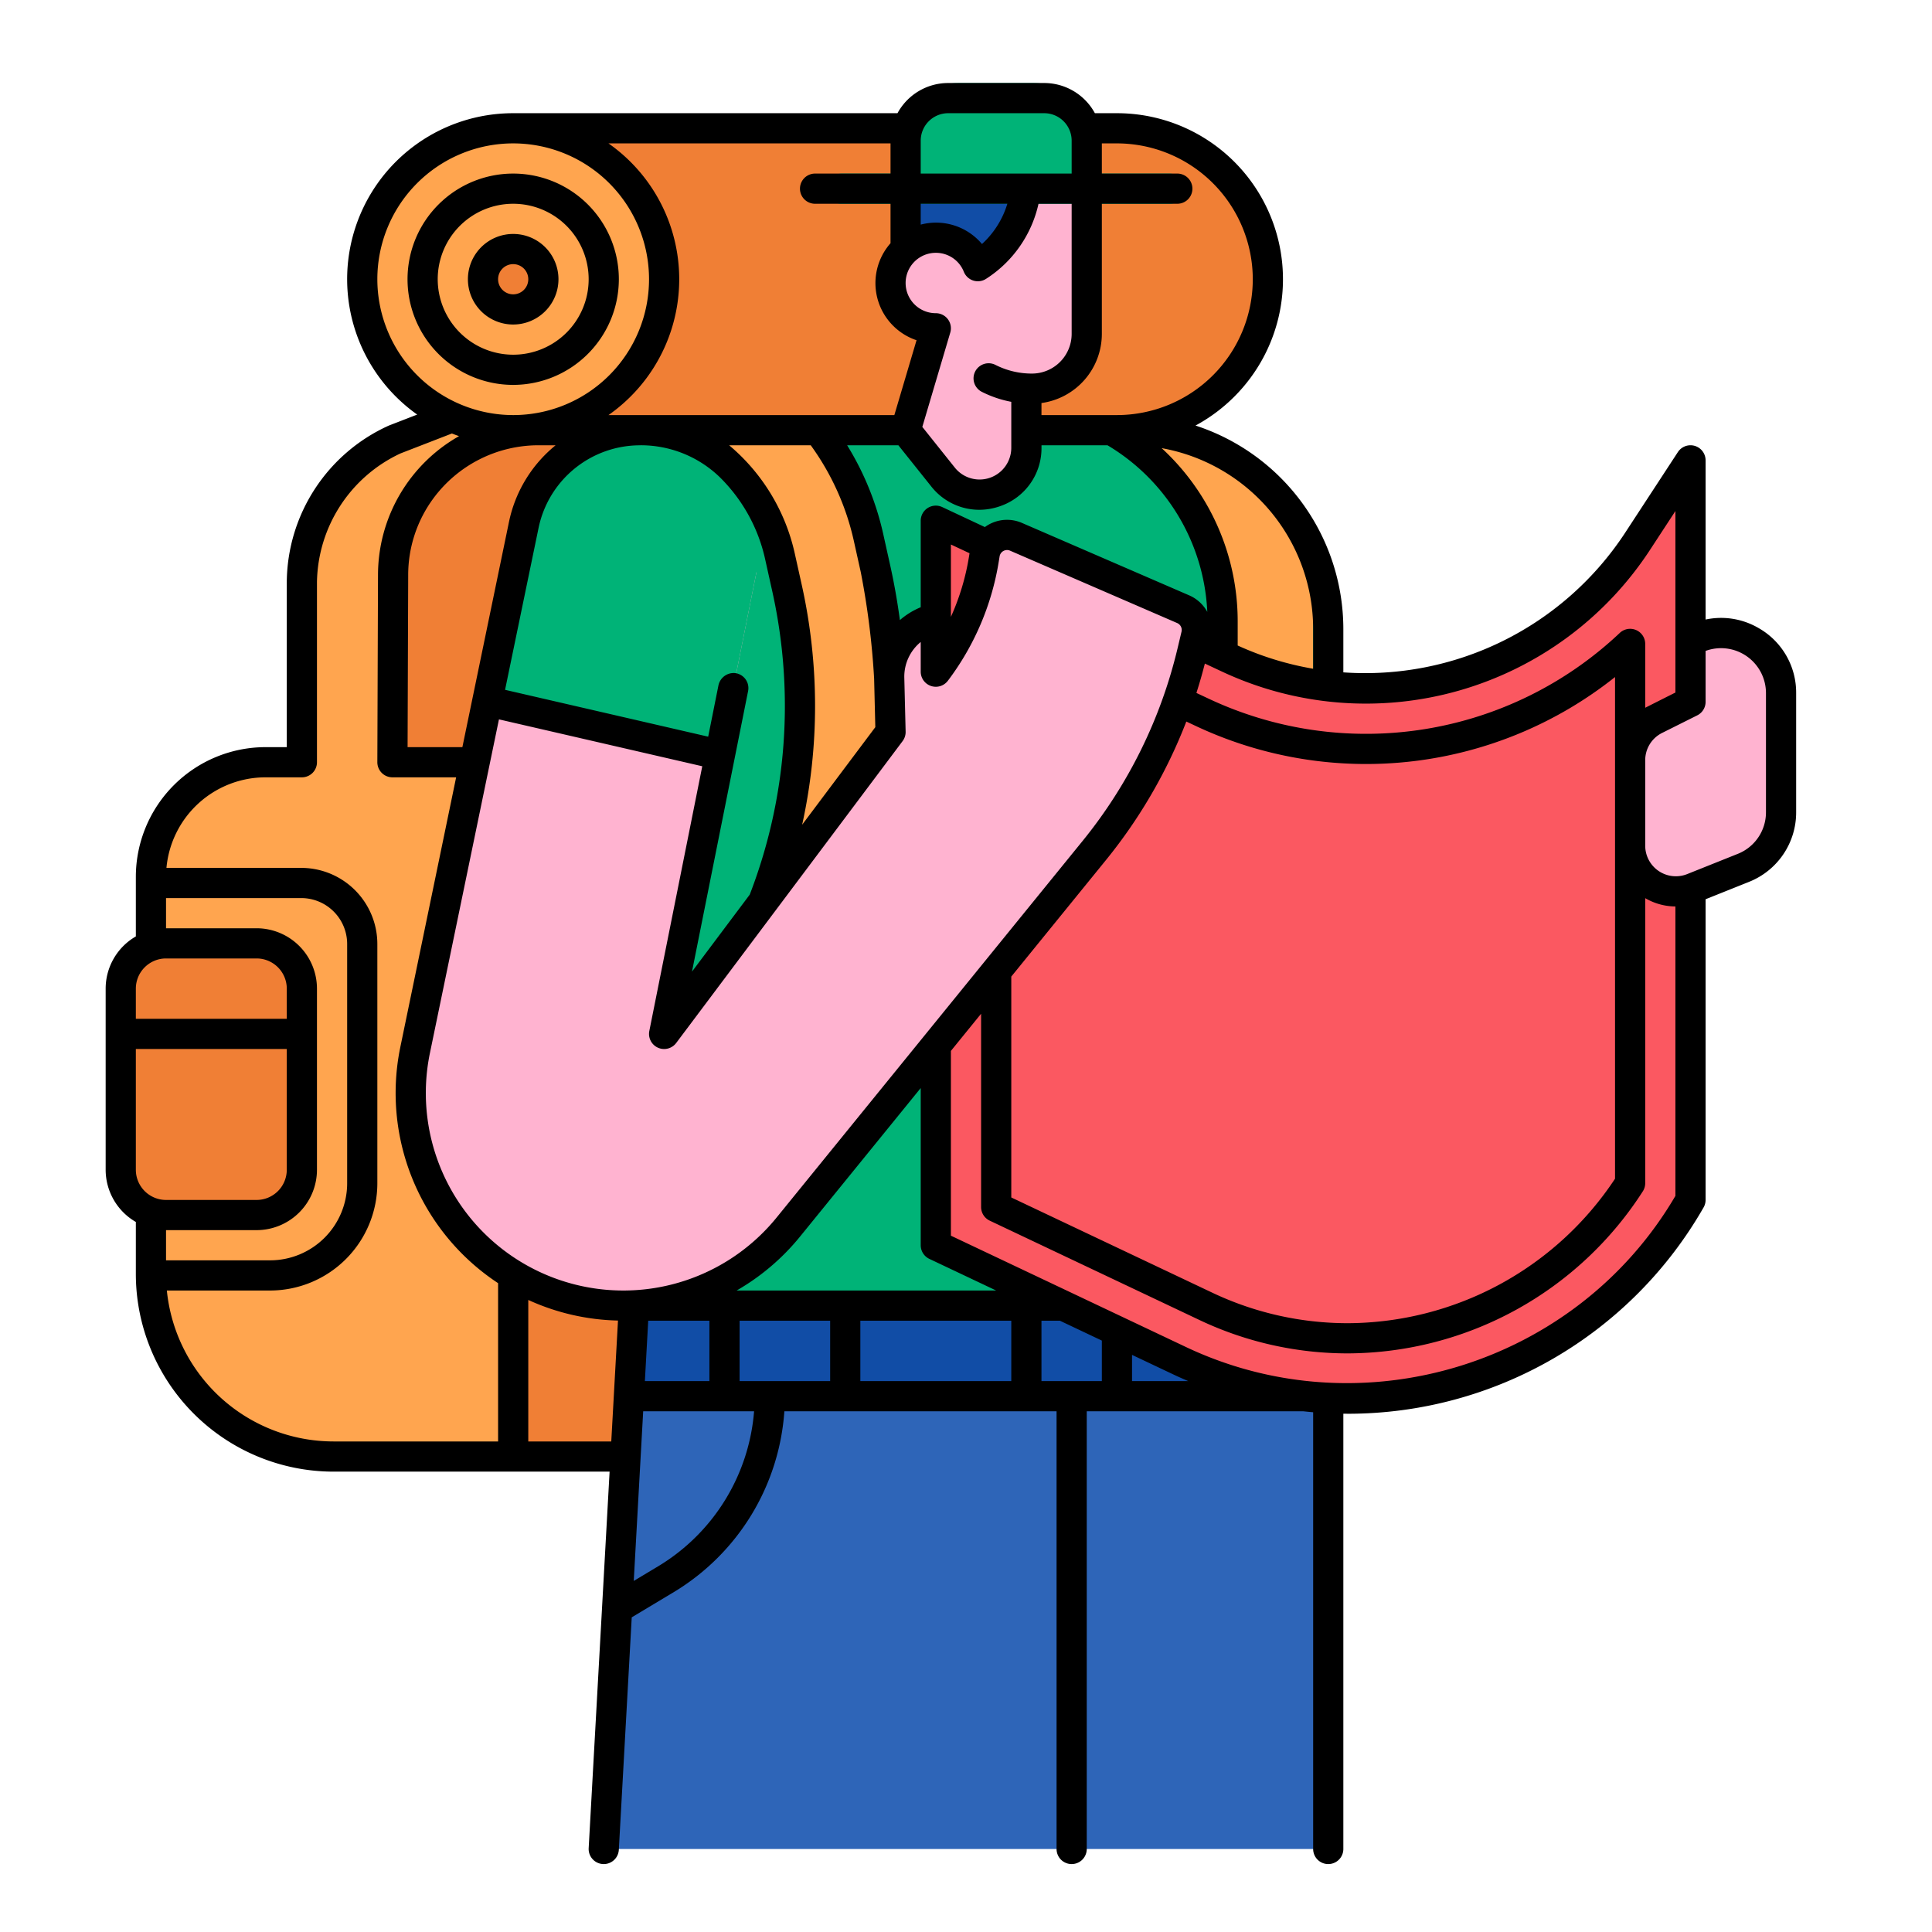
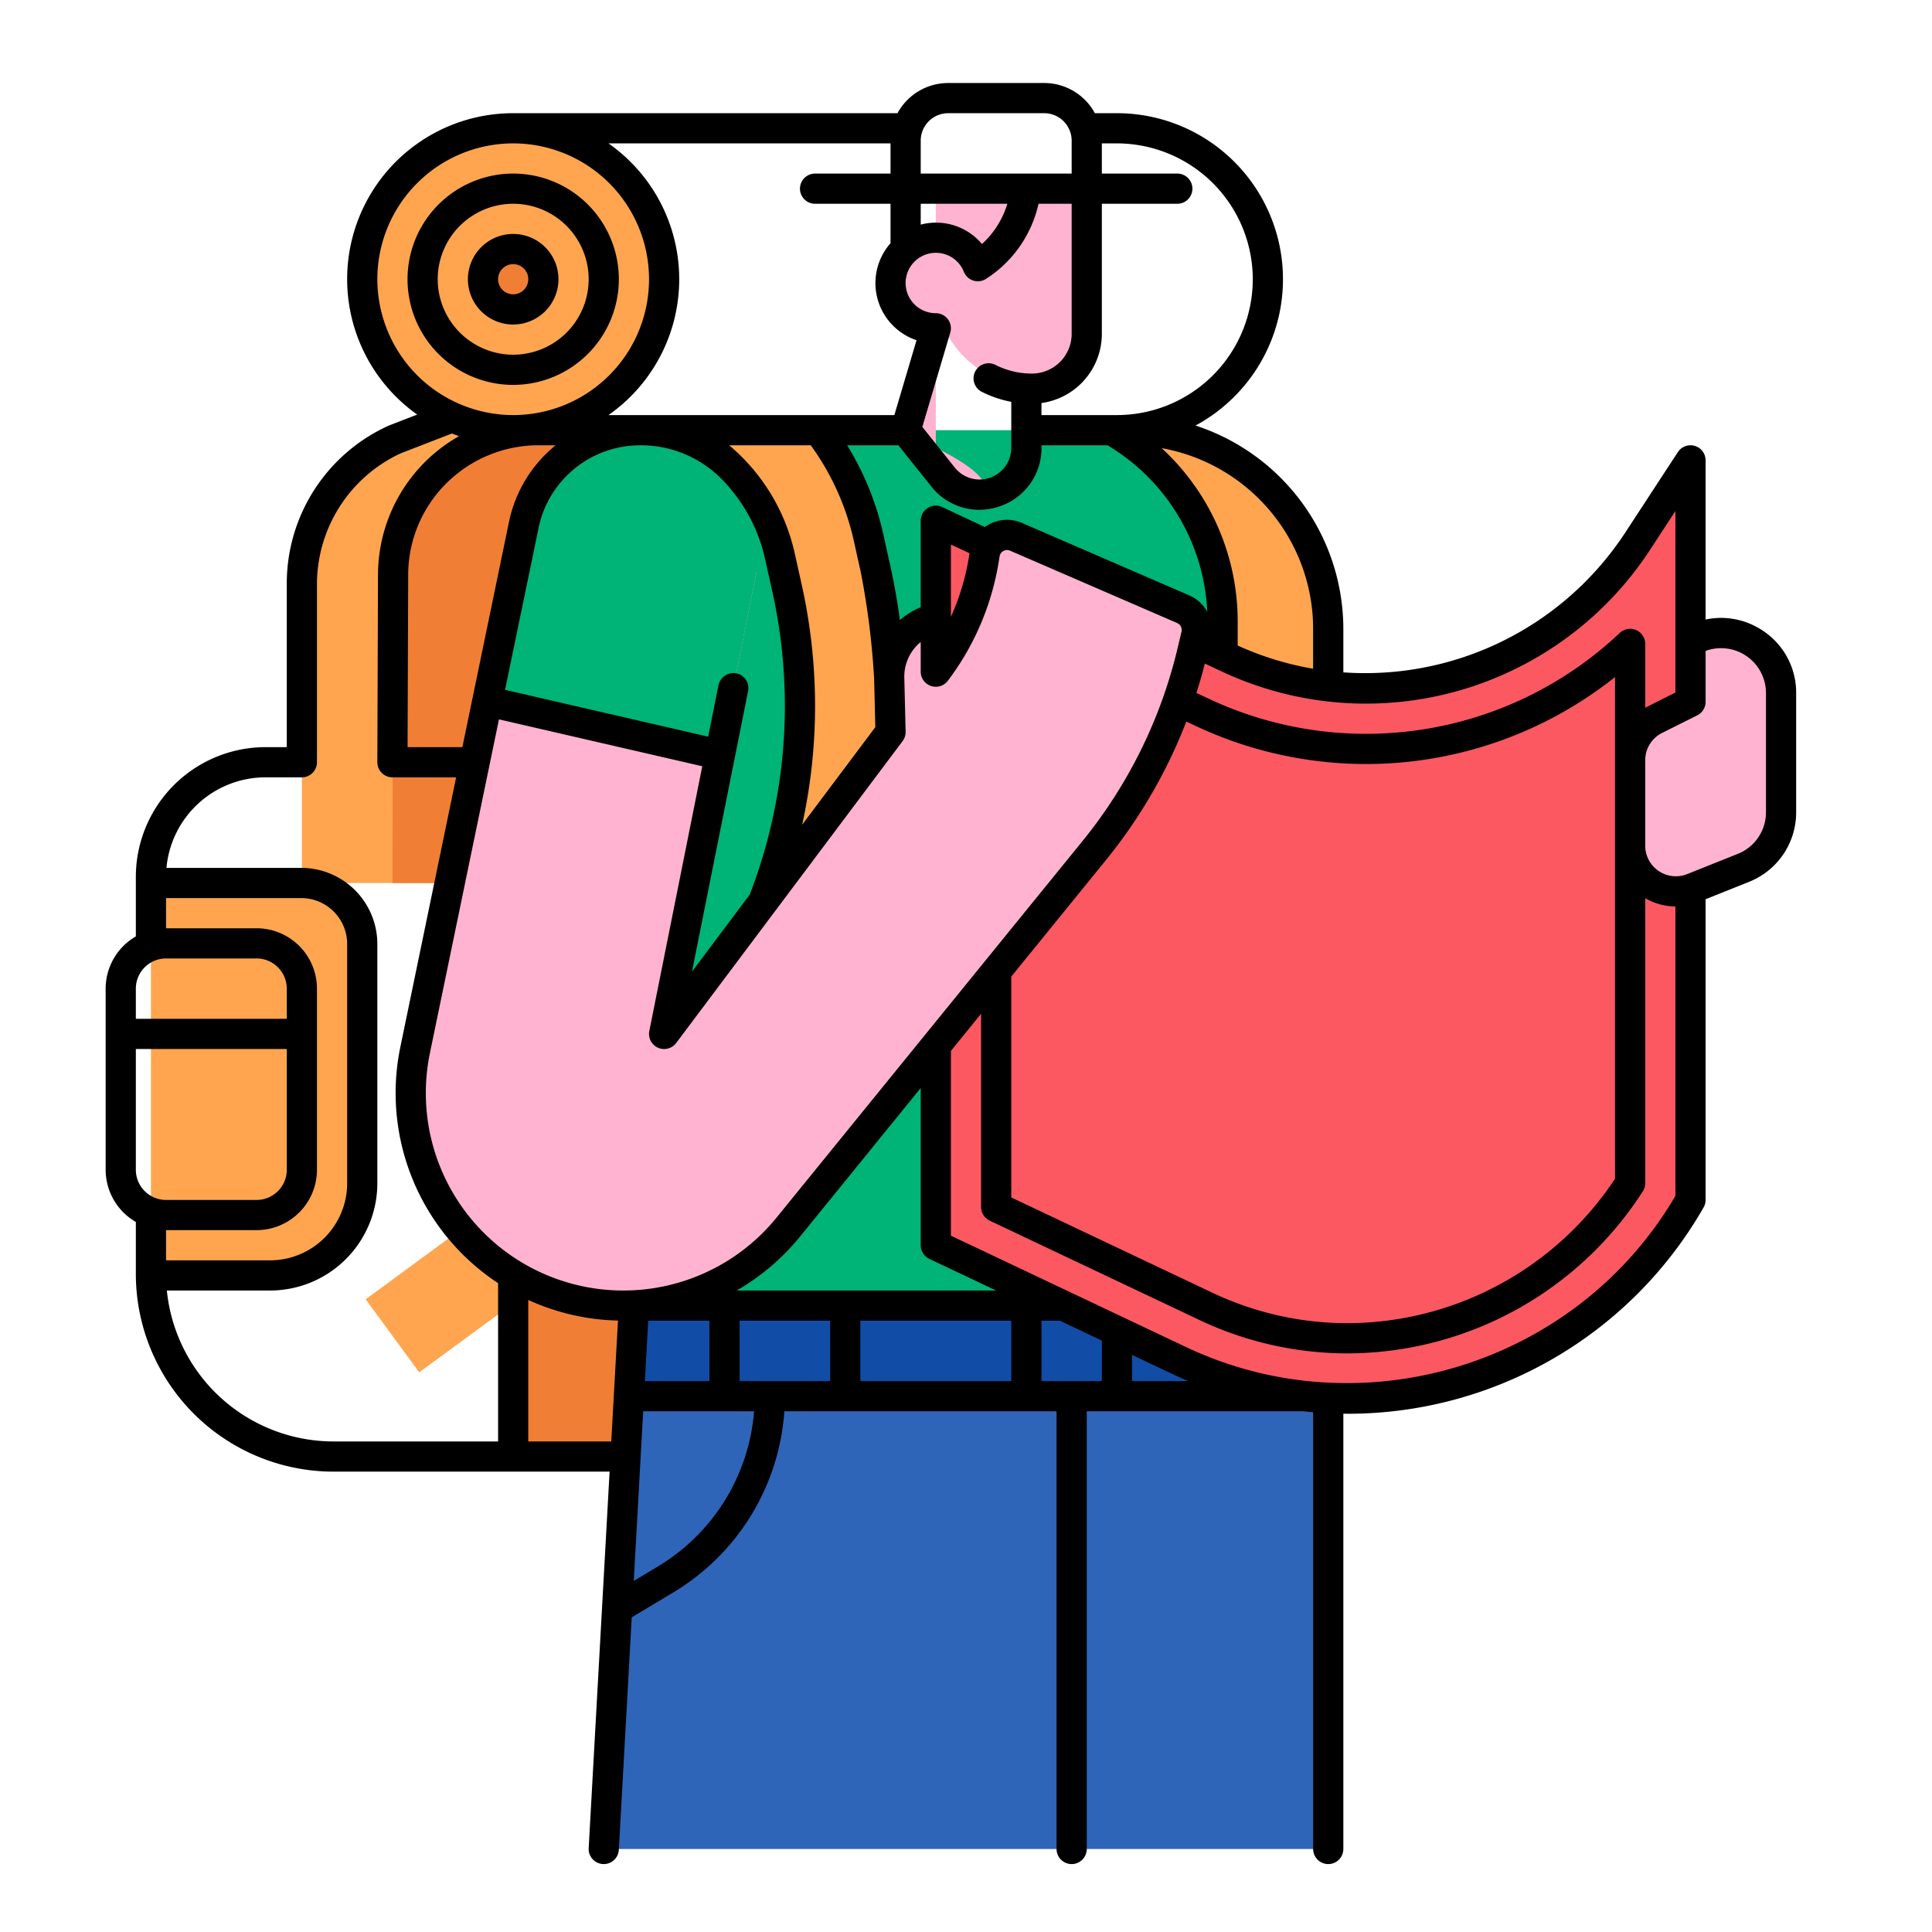
<svg xmlns="http://www.w3.org/2000/svg" viewBox="0 0 512 512" width="512" height="512">
  <g id="filledoutline">
    <path d="M120.228,114H168a0,0,0,0,1,0,0V234a0,0,0,0,1,0,0H80a0,0,0,0,1,0,0V154.228A40.228,40.228,0,0,1,120.228,114Z" style="fill:#ffa54f" />
    <path d="M176,114H142.64a38.466,38.466,0,0,0-38.466,38.384L104,234h72Z" style="fill:#f07f35" />
    <rect x="136" y="178" width="32" height="208" style="fill:#f07f35" />
-     <path d="M70.363,202H136a0,0,0,0,1,0,0V386a0,0,0,0,1,0,0H88.369A48.369,48.369,0,0,1,40,337.631V232.363A30.363,30.363,0,0,1,70.363,202Z" style="fill:#ffa54f" />
    <path d="M40,234H79.841A16.159,16.159,0,0,1,96,250.159v63.425A24.416,24.416,0,0,1,71.584,338H40a0,0,0,0,1,0,0V234A0,0,0,0,1,40,234Z" style="fill:#ffa54f" />
-     <rect x="32" y="250" width="48" height="72" rx="12" ry="12" style="fill:#f07f35" />
    <path d="M352,166.67V346H168V114H299.33A52.652,52.652,0,0,1,352,166.67Z" style="fill:#00b377" />
    <polygon points="168 346 160 490 352 490 352 346 168 346" style="fill:#2e65b8" />
-     <path d="M136,34H296a40,40,0,0,1,40,40v0a40,40,0,0,1-40,40H136a0,0,0,0,1,0,0V34A0,0,0,0,1,136,34Z" style="fill:#f07f35" />
    <circle cx="136" cy="74" r="40" style="fill:#ffa54f" />
    <path d="M136,67.125A6.875,6.875,0,1,0,142.875,74,6.883,6.883,0,0,0,136,67.125Z" style="fill:#f07f35" />
    <path d="M236,187.09a168.323,168.323,0,0,1-68,134.86c-.18.13-.35.26-.53.39L111.1,363.68,96.9,344.32l56.37-41.33A142.853,142.853,0,0,0,168,290.57a143.7,143.7,0,0,0,40.58-134.65l-1.88-8.46A47.573,47.573,0,0,0,179.3,114h37.59a72.062,72.062,0,0,1,13.24,28.25l1.88,8.46A168.049,168.049,0,0,1,236,187.09Z" style="fill:#ffa54f" />
    <path d="M348,164.6V282H324V164.6A58.134,58.134,0,0,0,294.58,114h4.75a52.625,52.625,0,0,1,44.34,24.23A82.138,82.138,0,0,1,348,164.6Z" style="fill:#ffa54f" />
-     <path d="M249.9,126.4,240,114l8-32h24v36.664C272,130.4,257.215,135.576,249.9,126.4Z" style="fill:#ffb3d0" />
+     <path d="M249.9,126.4,240,114l8-32v36.664C272,130.4,257.215,135.576,249.9,126.4Z" style="fill:#ffb3d0" />
    <polygon points="168 346 352 346 352 370 166.588 370 168 346" style="fill:#114da6" />
    <path d="M448,317.992h0a104.478,104.478,0,0,1-135.44,42.589L248,330V138l77.513,36.339A85.922,85.922,0,0,0,433.9,143.566L448,122Z" style="fill:#fb5861" />
    <path d="M462.006,230l-13.39,5.357A12.116,12.116,0,0,1,432,224.1V201.488a12.117,12.117,0,0,1,6.7-10.837L448,186V170h0a15.9,15.9,0,0,1,24,13.679v31.557A15.9,15.9,0,0,1,462.006,230Z" style="fill:#ffb3d0" />
    <path d="M248,50h40a0,0,0,0,1,0,0V87.493A14.507,14.507,0,0,1,273.493,102h0A25.493,25.493,0,0,1,248,76.507V50a0,0,0,0,1,0,0Z" style="fill:#ffb3d0" />
-     <polygon points="240 70 240 70 240 50 276 50 260.699 69.126 240 70" style="fill:#114da6" />
    <circle cx="248" cy="74" r="12" style="fill:#ffb3d0" />
-     <path d="M309.828,46H290V38.167A16.167,16.167,0,0,0,273.833,22H254.167A16.167,16.167,0,0,0,238,38.167V46H223.172a4.116,4.116,0,0,0-4.153,3.607A4,4,0,0,0,223,54h87a4,4,0,0,0,3.981-4.393A4.116,4.116,0,0,0,309.828,46Z" style="fill:#00b377" />
    <path d="M138.81,139.09l-9.67,46.75-7.1,34.29-12.02,58.12a56.337,56.337,0,0,0,98.89,46.94l81.21-99.96a131.077,131.077,0,0,0,25.81-52.37l1.07-4.52a6,6,0,0,0-3.45-6.9l-44.28-19.18a6.005,6.005,0,0,0-8.31,4.55l-.24,1.46A67.039,67.039,0,0,1,248,178V163.58l-2.6,1.09a15.956,15.956,0,0,0-9.75,15.09L236,194l-60,80,7.99-39.94,6.91-34.6,9.57-47.83Z" style="fill:#ffb3d0" />
    <path d="M169.62,114a31.453,31.453,0,0,1,30.85,37.63l-9.57,47.83-61.76-13.62,9.67-46.75A31.466,31.466,0,0,1,169.62,114Z" style="fill:#00b377" />
    <path d="M164,74a28,28,0,1,0-28,28A28.032,28.032,0,0,0,164,74Zm-48,0a20,20,0,1,1,20,20A20.023,20.023,0,0,1,116,74Z" />
    <path d="M465.955,166.392A19.682,19.682,0,0,0,452,164.185V122a4,4,0,0,0-7.348-2.188l-14.1,21.568A82.384,82.384,0,0,1,356,178.183V166.67a56.762,56.762,0,0,0-39.176-53.894,44.179,44.179,0,0,0,10.284-7.668A43.993,43.993,0,0,0,296,30h-5.845a15.284,15.284,0,0,0-13.426-8H251.271a15.284,15.284,0,0,0-13.426,8H136a43.977,43.977,0,0,0-25.438,79.867l-7.39,2.864c-.057.022-.114.045-.17.07A45.9,45.9,0,0,0,76,154.23V198H70.36A34.4,34.4,0,0,0,36,232.36v15.8A16,16,0,0,0,28,262v48a16,16,0,0,0,8,13.835v13.8A52.429,52.429,0,0,0,88.37,390h73.18l-5.544,99.778a4,4,0,0,0,3.772,4.216q.114.006.225.006a4,4,0,0,0,3.991-3.778l3.422-61.607,11.2-6.721A60.862,60.862,0,0,0,207.865,374H280V490a4,4,0,0,0,8,0V374h57.336c.887.1,1.775.182,2.664.259V490a4,4,0,0,0,8,0V374.642c.416,0,.831.018,1.247.018a108.595,108.595,0,0,0,94.226-54.686A4,4,0,0,0,452,317.99V238.308l11.492-4.6h0A19.8,19.8,0,0,0,476,215.236V183.679A19.68,19.68,0,0,0,465.955,166.392Zm-79.413,16.653a89.964,89.964,0,0,0,50.706-37.287L444,135.43v48.1s-7.7,3.868-8,4.04V170.64a4,4,0,0,0-6.751-2.9,97.959,97.959,0,0,1-108.831,17.471l-3.355-1.572q1.237-3.862,2.236-7.789l4.513,2.114A89.907,89.907,0,0,0,386.542,183.045ZM246.288,333.615,263.99,342H195.215a60.376,60.376,0,0,0,16.8-14.289L244,288.343V330A4,4,0,0,0,246.288,333.615ZM171.784,350H188v16H170.9ZM196,350h24v16H196Zm32,0h40v16H228Zm48,0h4.88L292,355.267V366H276Zm-70.195-27.333a52.336,52.336,0,0,1-91.87-43.607l18.293-88.42,53.88,12.426-14.03,70.149A4,4,0,0,0,179.2,276.4l60-80a4,4,0,0,0,.8-2.5l-.348-14.243A11.865,11.865,0,0,1,244,170.136V178a4,4,0,0,0,7.189,2.415,71.239,71.239,0,0,0,13.48-31.506l.237-1.462a2,2,0,0,1,2.769-1.516l44.286,19.182a2,2,0,0,1,1.151,2.3l-1.076,4.527a127.885,127.885,0,0,1-25.017,50.772ZM142.64,118h4.606a35.413,35.413,0,0,0-12.354,20.278L122.536,198H108.014l.16-45.608a34.2,34.2,0,0,1,6.667-20.306A34.621,34.621,0,0,1,142.64,118Zm95.435,0,8.7,10.892a16.192,16.192,0,0,0,12.723,6.208,16.677,16.677,0,0,0,5.509-.946,16.224,16.224,0,0,0,11-15.494V118h17.488a54.273,54.273,0,0,1,26.45,44.157,9.965,9.965,0,0,0-4.8-4.385L270.855,138.59a9.931,9.931,0,0,0-8.775.4,10.083,10.083,0,0,0-1.079.689l-11.3-5.3A4,4,0,0,0,244,138v22.924l-.15.064a20.074,20.074,0,0,0-5.371,3.343c-.651-4.87-1.5-9.712-2.564-14.489l-1.88-8.46A76.263,76.263,0,0,0,224.5,118Zm28.883-64a23.8,23.8,0,0,1-6.721,10.669A15.909,15.909,0,0,0,244,59.527V54ZM248,67a7.946,7.946,0,0,1,7.424,5.02,4,4,0,0,0,5.878,1.886A31.818,31.818,0,0,0,275.218,54H284V88.49A10.522,10.522,0,0,1,273.49,99a21.258,21.258,0,0,1-9.686-2.3,4,4,0,0,0-3.613,7.138A29.184,29.184,0,0,0,268,106.487V118.66a8.4,8.4,0,0,1-14.974,5.244l-8.6-10.769,7.407-25A4,4,0,0,0,248,83a8,8,0,0,1,0-16Zm8.937,79.613-.165,1.018A63.073,63.073,0,0,1,252,163.47V144.3ZM214.854,118a68.351,68.351,0,0,1,11.371,25.118l1.88,8.459a209.492,209.492,0,0,1,3.548,28.277l.314,12.856-19.386,25.848A146.362,146.362,0,0,0,216,187.09a148.043,148.043,0,0,0-3.515-32.038l-1.881-8.461A52.161,52.161,0,0,0,193.227,118Zm-45.233,0a30.111,30.111,0,0,1,21.036,8.369A43.689,43.689,0,0,1,202.8,148.328l1.88,8.459A140,140,0,0,1,208,187.09a138.786,138.786,0,0,1-9.314,50l-15.305,20.407,14.872-74.362a4,4,0,0,0-3.527-4.766,4.117,4.117,0,0,0-4.351,3.366l-2.7,13.489-53.828-12.414,8.877-42.9a27.465,27.465,0,0,1,26.9-21.9ZM268,258.805l25.228-31.05a135.877,135.877,0,0,0,21.159-36.539l2.636,1.236A106,106,0,0,0,428,179.422V312.373a85.277,85.277,0,0,1-70.78,38.287,83.707,83.707,0,0,1-36.1-8.155L268,317.339Zm80-92.135v10.552a80.883,80.883,0,0,1-20-6.155V164.6a62.34,62.34,0,0,0-20.15-45.838A48.74,48.74,0,0,1,348,166.67ZM332,74a36.015,36.015,0,0,1-36,36H276v-3.191A18.523,18.523,0,0,0,292,88.49V54h20a4,4,0,0,0,0-8H292V38h4A36.04,36.04,0,0,1,332,74ZM244,37.271A7.28,7.28,0,0,1,251.271,30h25.458A7.28,7.28,0,0,1,284,37.271V46H244ZM236,38v8H216a4,4,0,0,0,0,8h20V64.453a15.969,15.969,0,0,0,6.891,25.711L237.013,110H161.252a43.938,43.938,0,0,0,0-72ZM100,74a36,36,0,1,1,36,36A36.04,36.04,0,0,1,100,74ZM44,254H68a8.009,8.009,0,0,1,8,8v8H36v-8A8.009,8.009,0,0,1,44,254Zm-8,56V278H76v32a8.009,8.009,0,0,1-8,8H44A8.009,8.009,0,0,1,36,310Zm32,16a16.019,16.019,0,0,0,16-16V262a16.019,16.019,0,0,0-16-16H44v-8H79.841A12.173,12.173,0,0,1,92,250.159v63.425A20.44,20.44,0,0,1,71.584,334H44v-8ZM44.217,342H71.584A28.449,28.449,0,0,0,100,313.584V250.159A20.181,20.181,0,0,0,79.841,230H44.111A26.393,26.393,0,0,1,70.36,206H80a4,4,0,0,0,4-4V154.23a38.3,38.3,0,0,1,22.15-34.074l13.611-5.275q.935.372,1.889.7a42.309,42.309,0,0,0-21.476,36.785L100,201.986A4,4,0,0,0,104,206h16.881L106.1,277.439A60.326,60.326,0,0,0,132,340.052V382H88.37A44.43,44.43,0,0,1,44.217,342ZM140,382V344.5a60.235,60.235,0,0,0,23.774,5.459L161.994,382Zm34.5,33.034-6.549,3.929,2.5-44.963h29.388A52.812,52.812,0,0,1,174.5,415.034ZM300,366v-6.943l10.848,5.138c1.337.633,2.688,1.229,4.044,1.805Zm14.272-9.035L252,327.469V278.5l8-9.846V319.87a4,4,0,0,0,2.288,3.615l55.41,26.25a91.662,91.662,0,0,0,39.522,8.925,93.323,93.323,0,0,0,78.158-42.968A4,4,0,0,0,436,313.55V238.022a16.091,16.091,0,0,0,8,2.2v76.7C417.88,361.554,361.118,379.154,314.272,356.965ZM468,215.236a11.843,11.843,0,0,1-7.479,11.048l-13.39,5.356A8.116,8.116,0,0,1,436,224.1V201.488a8.071,8.071,0,0,1,4.487-7.259l9.3-4.651A4,4,0,0,0,452,186V172.5a11.906,11.906,0,0,1,16,11.176Z" />
    <path d="M148,74a12,12,0,1,0-12,12A12.013,12.013,0,0,0,148,74Zm-16,0a4,4,0,1,1,4,4A4,4,0,0,1,132,74Z" />
  </g>
</svg>